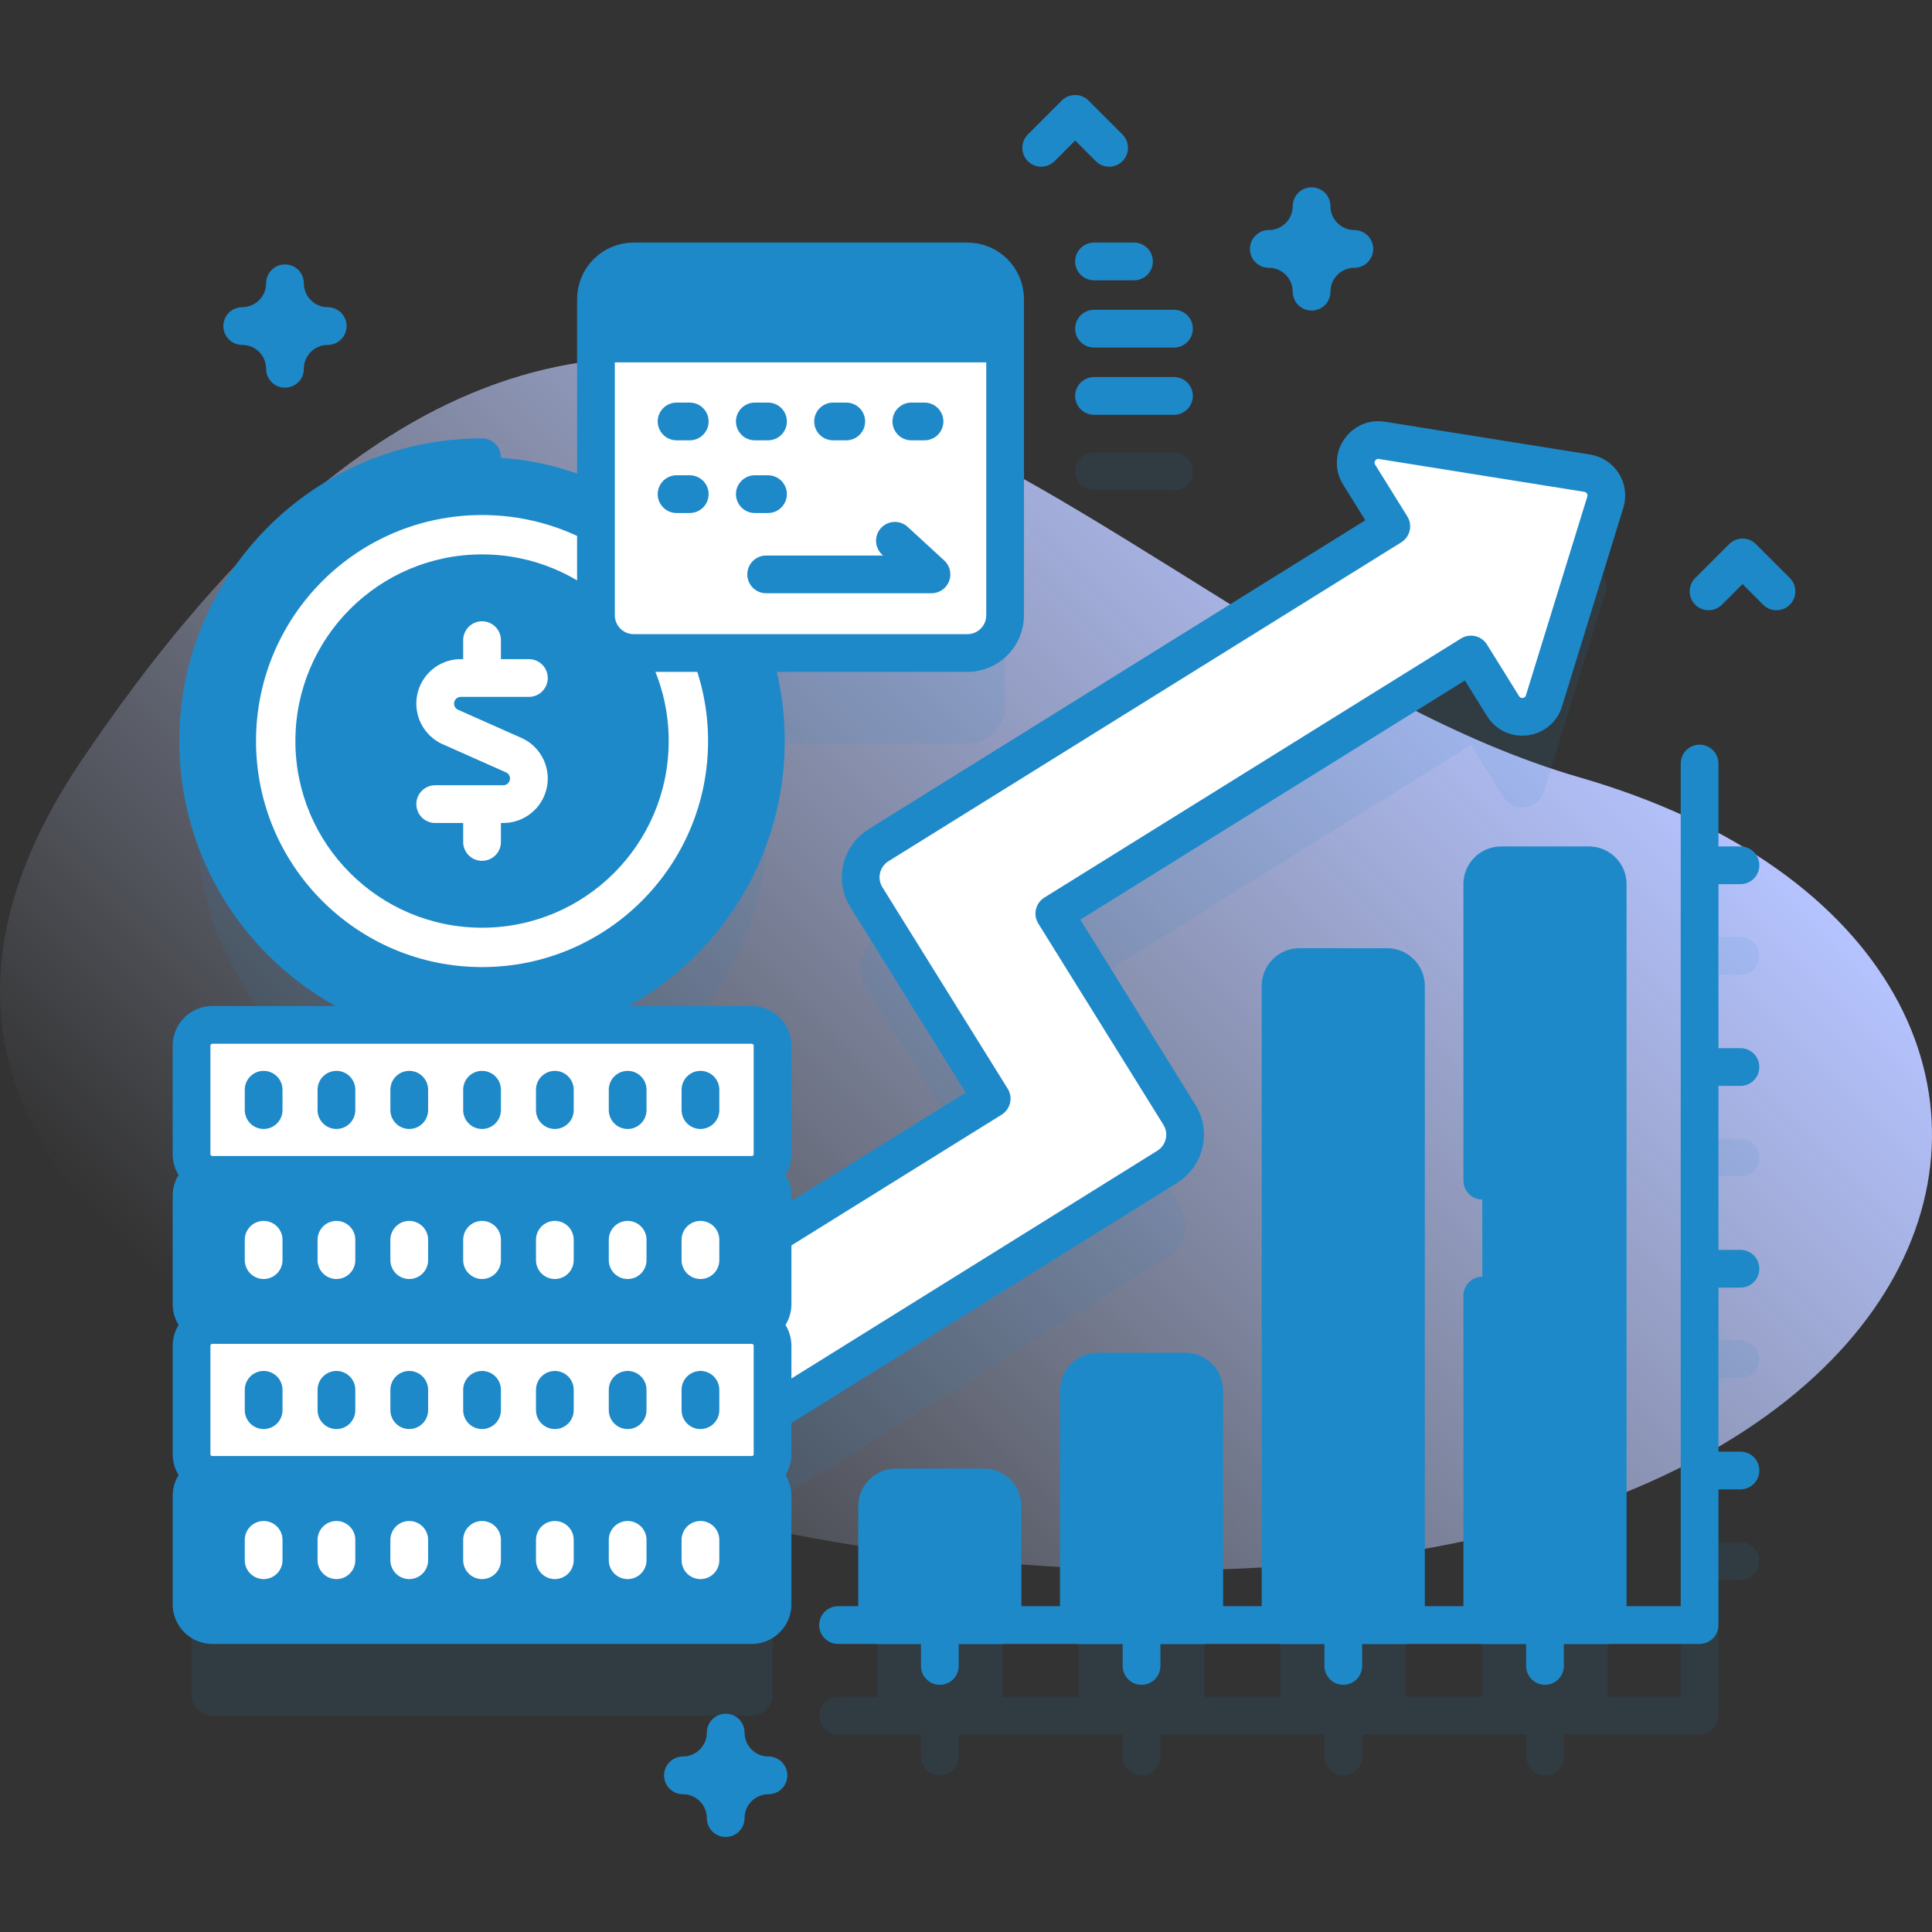
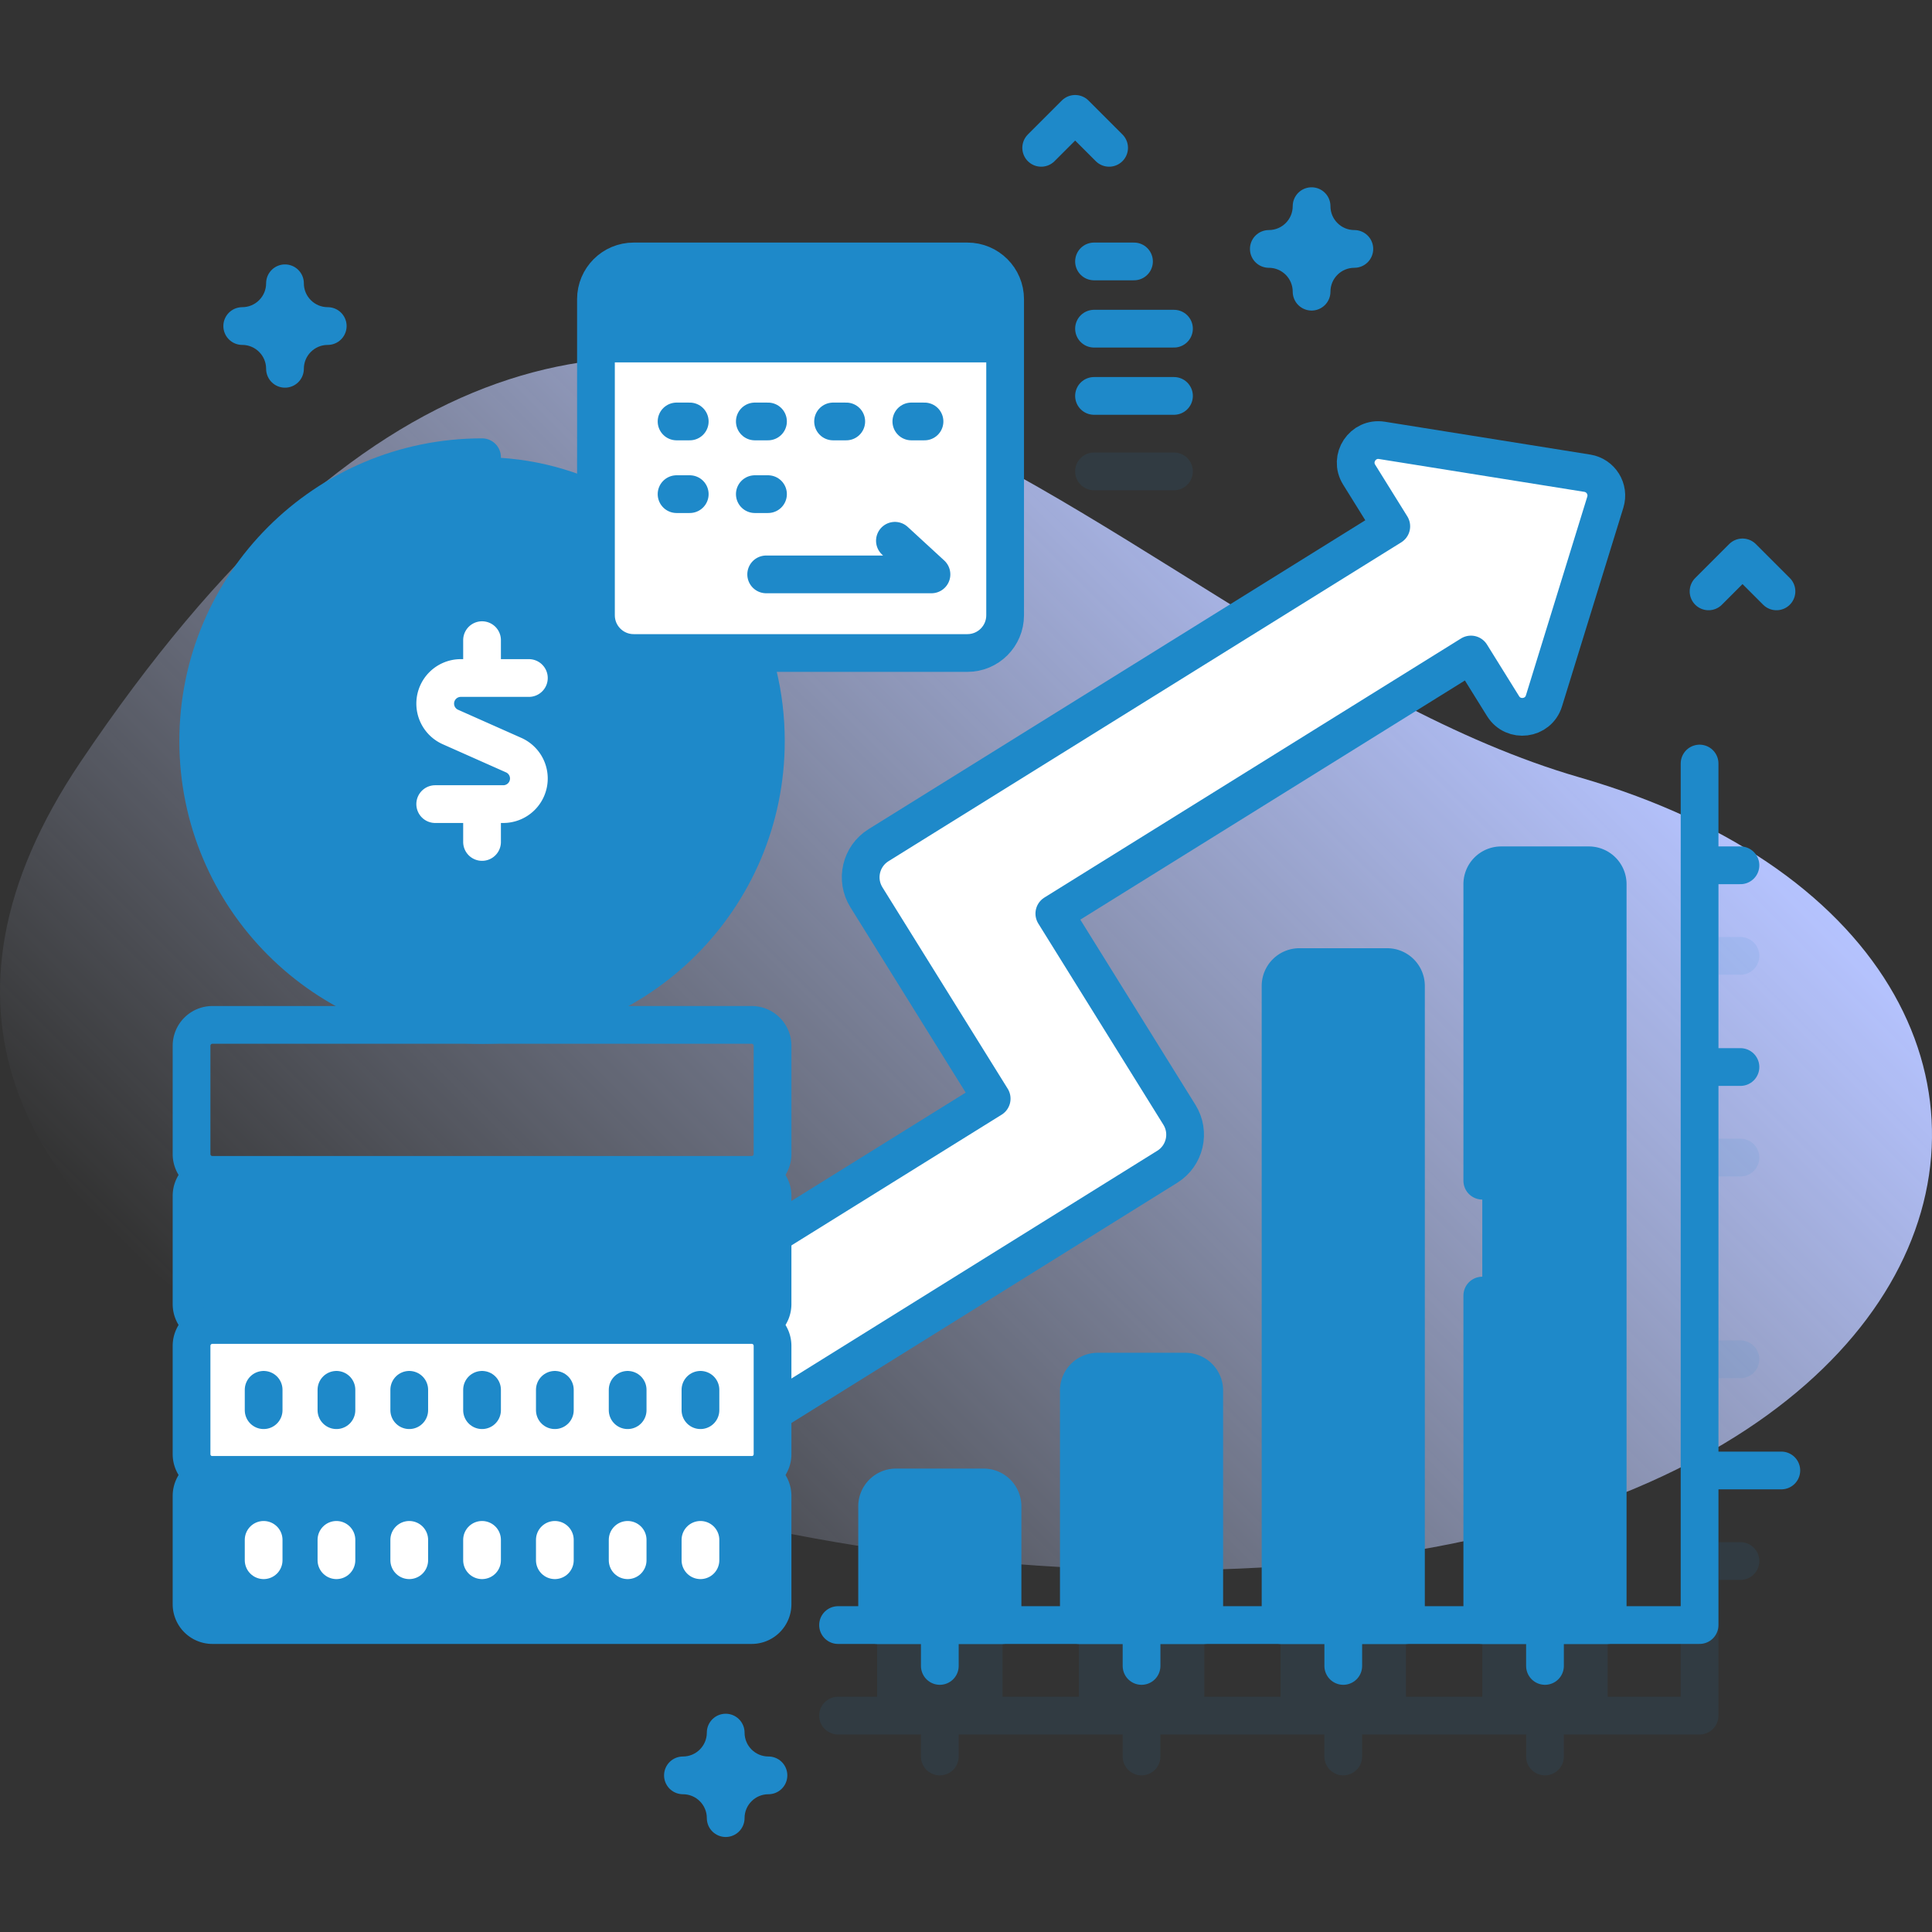
<svg xmlns="http://www.w3.org/2000/svg" version="1.1" width="512" height="512" x="0" y="0" viewBox="0 0 512 512" style="enable-background:new 0 0 512 512" xml:space="preserve" class="">
  <rect x="0" y="0" width="512" height="512" fill="#333333" stroke="none" />
  <g>
    <linearGradient id="a" x1="115.855" x2="386.038" y1="413.105" y2="142.921" gradientUnits="userSpaceOnUse">
      <stop offset="0" style="stop-color:#D0DCFF;stop-opacity:0" />
      <stop offset="1" style="stop-color:#B5C3FF" />
    </linearGradient>
    <path d="M418.604 206.014C287.562 168.12 171.922-21.954 21.313 201.961c-87.39 129.924 115.403 196.753 221.062 209.81 287.099 35.479 343.366-157.425 176.229-205.757z" style="fill:url(#a);" fill="" />
    <g style="opacity:0.1;">
      <path d="M289.926 129.922h21.19a5 5 0 1 0 0-10h-21.19a5 5 0 1 0 0 10zM461.238 311.774a5 5 0 1 0 0-10h-5.831v-43.458h5.831a5 5 0 1 0 0-10h-5.831v-21.97a5 5 0 1 0-10 0v223.313h-19.354V258.315a5 5 0 0 0-5-5h-23.231a5 5 0 0 0-5 5v191.344h-20.227V285.287a5 5 0 0 0-5-5h-23.231a5 5 0 0 0-5 5V449.66h-20.227V392.5a5 5 0 0 0-5-5h-23.231a5 5 0 0 0-5 5v57.159h-20.227V423.19a5 5 0 0 0-5-5h-23.231a5 5 0 0 0-5 5v26.469h-10.355a5 5 0 1 0 0 10h21.97v5.831a5 5 0 1 0 10 0v-5.831h43.458v5.831a5 5 0 1 0 10 0v-5.831h43.458v5.831a5 5 0 1 0 10 0v-5.831h43.458v5.831a5 5 0 1 0 10 0v-5.831h35.97a5 5 0 0 0 5-5v-35.97h5.831a5 5 0 1 0 0-10h-5.831v-43.458h5.831a5 5 0 1 0 0-10h-5.831v-43.458h5.831z" style="" fill="#1e89c9" data-original="#0000ca" />
-       <path d="m312.554 319.425-33.144-53.312 110.41-68.66 8.514 13.691c2.721 4.362 9.315 3.517 10.83-1.397l16.26-52.653c1.08-3.486-1.185-7.115-4.789-7.688l-54.405-8.701c-5.078-.814-8.761 4.724-6.041 9.086l8.514 13.691-135.895 84.508c-4.686 2.922-6.123 9.087-3.213 13.78l33.208 53.388-58.072 36.113v-10.368a5.532 5.532 0 0 0-5.532-5.532 5.532 5.532 0 0 0 5.532-5.532V301.14a5.532 5.532 0 0 0-5.532-5.532h-59.043v-1.037c35.634-5.919 62.809-36.869 62.809-74.182a75.099 75.099 0 0 0-3.709-23.334h57.111c5.523 0 10-4.477 10-10v-83.77c0-5.523-4.477-10-10-10h-88.435c-5.523 0-10 4.477-10 10v48.207a74.94 74.94 0 0 0-30.187-6.322c-41.542 0-75.219 33.677-75.219 75.219 0 37.313 27.175 68.263 62.809 74.182v1.037H56.294a5.532 5.532 0 0 0-5.532 5.532v28.699a5.532 5.532 0 0 0 5.532 5.532 5.532 5.532 0 0 0-5.532 5.532v28.699a5.532 5.532 0 0 0 5.532 5.532 5.532 5.532 0 0 0-5.532 5.532v28.699a5.532 5.532 0 0 0 5.532 5.532 5.532 5.532 0 0 0-5.532 5.532v28.699a5.532 5.532 0 0 0 5.532 5.532H199.2a5.532 5.532 0 0 0 5.532-5.532v-28.699a5.532 5.532 0 0 0-5.532-5.532 5.532 5.532 0 0 0 5.532-5.532v-11.037l104.621-65.129c4.686-2.924 6.124-9.088 3.201-13.774z" style="" fill="#1e89c9" data-original="#0000ca" />
    </g>
    <path d="m425.425 133.093-16.26 52.653c-1.515 4.914-8.11 5.759-10.83 1.397l-8.514-13.691-110.41 68.66 33.144 53.312c2.922 4.686 1.485 10.851-3.201 13.773L159.461 402.51l-13.345-38.789 116.688-72.564-33.209-53.388c-2.91-4.693-1.473-10.858 3.213-13.78l135.895-84.508-8.514-13.691c-2.721-4.362.963-9.9 6.041-9.086l54.405 8.701c3.604.573 5.869 4.202 4.79 7.688z" style="" fill="#ffffff" data-original="#ffffff" />
    <path d="m146.116 363.721 116.688-72.564-33.209-53.388c-2.91-4.693-1.473-10.858 3.213-13.78l135.895-84.508-8.514-13.691c-2.721-4.362.963-9.9 6.041-9.086l54.405 8.701c3.604.573 5.869 4.202 4.789 7.688l-16.26 52.653c-1.515 4.914-8.109 5.759-10.83 1.397l-8.514-13.691-110.411 68.66 33.144 53.312c2.922 4.686 1.485 10.851-3.201 13.773L159.461 402.51" style="stroke-width:10;stroke-linecap:round;stroke-linejoin:round;stroke-miterlimit:10;" fill="none" stroke="#1e89c9" stroke-width="10" stroke-linecap="round" stroke-linejoin="round" stroke-miterlimit="10" data-original="#0000ca" />
    <circle cx="127.747" cy="196.387" r="75.219" style="" fill="#1e89c9" data-original="#6582fd" class="" />
-     <circle cx="127.747" cy="196.387" r="59.899" style="" fill="#ffffff" data-original="#ffffff" />
    <circle cx="127.747" cy="196.387" r="49.465" style="" fill="#1e89c9" data-original="#6582fd" class="" />
    <path d="M127.747 121.168c-41.542 0-75.219 33.677-75.219 75.219s33.677 75.219 75.219 75.219 75.219-33.677 75.219-75.219c0-12.196-2.904-23.712-8.058-33.896" style="stroke-width:10;stroke-linecap:round;stroke-linejoin:round;stroke-miterlimit:10;" fill="none" stroke="#1e89c9" stroke-width="10" stroke-linecap="round" stroke-linejoin="round" stroke-miterlimit="10" data-original="#0000ca" />
    <path d="M140.158 179.68H122.12a6.784 6.784 0 0 0-6.784 6.784v0a6.784 6.784 0 0 0 4.028 6.199l16.764 7.451a6.783 6.783 0 0 1 4.028 6.199v0a6.784 6.784 0 0 1-6.784 6.784h-18.037M127.747 179.68v-10.031M127.747 223.126v-10.031" style="stroke-width:10;stroke-linecap:round;stroke-linejoin:round;stroke-miterlimit:10;" fill="none" stroke="#ffffff" stroke-width="10" stroke-linecap="round" stroke-linejoin="round" stroke-miterlimit="10" data-original="#ffffff" />
-     <path d="M199.2 311.37H56.294a5.532 5.532 0 0 1-5.532-5.532v-28.699a5.532 5.532 0 0 1 5.532-5.532H199.2a5.532 5.532 0 0 1 5.532 5.532v28.699a5.532 5.532 0 0 1-5.532 5.532z" style="" fill="#ffffff" data-original="#ffffff" />
    <path d="M199.2 311.37H56.294a5.532 5.532 0 0 1-5.532-5.532v-28.699a5.532 5.532 0 0 1 5.532-5.532H199.2a5.532 5.532 0 0 1 5.532 5.532v28.699a5.532 5.532 0 0 1-5.532 5.532z" style="stroke-width:10;stroke-linecap:round;stroke-linejoin:round;stroke-miterlimit:10;" fill="none" stroke="#1e89c9" stroke-width="10" stroke-linecap="round" stroke-linejoin="round" stroke-miterlimit="10" data-original="#0000ca" />
-     <path d="M69.867 288.79v5.396M89.16 288.79v5.396M108.454 288.79v5.396M127.747 288.79v5.396M147.041 288.79v5.396M166.334 288.79v5.396M185.627 288.79v5.396" style="stroke-width:10;stroke-linecap:round;stroke-linejoin:round;stroke-miterlimit:10;" fill="none" stroke="#1e89c9" stroke-width="10" stroke-linecap="round" stroke-linejoin="round" stroke-miterlimit="10" data-original="#6582fd" />
    <path d="M199.2 351.133H56.294a5.532 5.532 0 0 1-5.532-5.532v-28.699a5.532 5.532 0 0 1 5.532-5.532H199.2a5.532 5.532 0 0 1 5.532 5.532v28.699a5.532 5.532 0 0 1-5.532 5.532z" style="" fill="#1e89c9" data-original="#6582fd" class="" />
    <path d="M199.2 351.133H56.294a5.532 5.532 0 0 1-5.532-5.532v-28.699a5.532 5.532 0 0 1 5.532-5.532H199.2a5.532 5.532 0 0 1 5.532 5.532v28.699a5.532 5.532 0 0 1-5.532 5.532z" style="stroke-width:10;stroke-linecap:round;stroke-linejoin:round;stroke-miterlimit:10;" fill="none" stroke="#1e89c9" stroke-width="10" stroke-linecap="round" stroke-linejoin="round" stroke-miterlimit="10" data-original="#0000ca" />
-     <path d="M69.867 328.553v5.397M89.16 328.553v5.397M108.454 328.553v5.397M127.747 328.553v5.397M147.041 328.553v5.397M166.334 328.553v5.397M185.627 328.553v5.397" style="stroke-width:10;stroke-linecap:round;stroke-linejoin:round;stroke-miterlimit:10;" fill="none" stroke="#ffffff" stroke-width="10" stroke-linecap="round" stroke-linejoin="round" stroke-miterlimit="10" data-original="#ffffff" />
    <path d="M199.2 390.896H56.294a5.532 5.532 0 0 1-5.532-5.532v-28.699a5.532 5.532 0 0 1 5.532-5.532H199.2a5.532 5.532 0 0 1 5.532 5.532v28.699a5.532 5.532 0 0 1-5.532 5.532z" style="" fill="#ffffff" data-original="#ffffff" />
    <path d="M199.2 390.896H56.294a5.532 5.532 0 0 1-5.532-5.532v-28.699a5.532 5.532 0 0 1 5.532-5.532H199.2a5.532 5.532 0 0 1 5.532 5.532v28.699a5.532 5.532 0 0 1-5.532 5.532z" style="stroke-width:10;stroke-linecap:round;stroke-linejoin:round;stroke-miterlimit:10;" fill="none" stroke="#1e89c9" stroke-width="10" stroke-linecap="round" stroke-linejoin="round" stroke-miterlimit="10" data-original="#0000ca" />
    <path d="M69.867 368.316v5.397M89.16 368.316v5.397M108.454 368.316v5.397M127.747 368.316v5.397M147.041 368.316v5.397M166.334 368.316v5.397M185.627 368.316v5.397" style="stroke-width:10;stroke-linecap:round;stroke-linejoin:round;stroke-miterlimit:10;" fill="none" stroke="#1e89c9" stroke-width="10" stroke-linecap="round" stroke-linejoin="round" stroke-miterlimit="10" data-original="#6582fd" />
    <path d="M199.2 430.659H56.294a5.532 5.532 0 0 1-5.532-5.532v-28.699a5.532 5.532 0 0 1 5.532-5.532H199.2a5.532 5.532 0 0 1 5.532 5.532v28.699a5.531 5.531 0 0 1-5.532 5.532z" style="" fill="#1e89c9" data-original="#6582fd" class="" />
    <path d="M199.2 430.659H56.294a5.532 5.532 0 0 1-5.532-5.532v-28.699a5.532 5.532 0 0 1 5.532-5.532H199.2a5.532 5.532 0 0 1 5.532 5.532v28.699a5.531 5.531 0 0 1-5.532 5.532z" style="stroke-width:10;stroke-linecap:round;stroke-linejoin:round;stroke-miterlimit:10;" fill="none" stroke="#1e89c9" stroke-width="10" stroke-linecap="round" stroke-linejoin="round" stroke-miterlimit="10" data-original="#0000ca" />
    <path d="M69.867 408.08v5.396M89.16 408.08v5.396M108.454 408.08v5.396M127.747 408.08v5.396M147.041 408.08v5.396M166.334 408.08v5.396M185.627 408.08v5.396" style="stroke-width:10;stroke-linecap:round;stroke-linejoin:round;stroke-miterlimit:10;" fill="none" stroke="#ffffff" stroke-width="10" stroke-linecap="round" stroke-linejoin="round" stroke-miterlimit="10" data-original="#ffffff" />
-     <path d="M222.093 430.659h228.314M249.063 430.659v10.831M302.521 430.659v10.831M355.979 430.659v10.831M409.437 430.659v10.831M450.407 430.659V202.345M450.407 389.69h10.831M450.407 336.231h10.831M450.407 282.773h10.831M450.407 229.315h10.831" style="stroke-width:10;stroke-linecap:round;stroke-linejoin:round;stroke-miterlimit:10;" fill="none" stroke="#1e89c9" stroke-width="10" stroke-linecap="round" stroke-linejoin="round" stroke-miterlimit="10" data-original="#0000ca" />
+     <path d="M222.093 430.659h228.314M249.063 430.659v10.831M302.521 430.659v10.831M355.979 430.659v10.831M409.437 430.659v10.831M450.407 430.659V202.345M450.407 389.69h10.831h10.831M450.407 282.773h10.831M450.407 229.315h10.831" style="stroke-width:10;stroke-linecap:round;stroke-linejoin:round;stroke-miterlimit:10;" fill="none" stroke="#1e89c9" stroke-width="10" stroke-linecap="round" stroke-linejoin="round" stroke-miterlimit="10" data-original="#0000ca" />
    <path d="M265.678 430.659h-33.231v-31.47a5 5 0 0 1 5-5h23.231a5 5 0 0 1 5 5v31.47zM319.136 430.659h-33.231V368.5a5 5 0 0 1 5-5h23.231a5 5 0 0 1 5 5v62.159zM372.594 430.659h-33.231V261.287a5 5 0 0 1 5-5h23.231a5 5 0 0 1 5 5v169.372z" style="" fill="#1e89c9" data-original="#6582fd" class="" />
    <path d="M265.678 430.659h-33.231v-31.47a5 5 0 0 1 5-5h23.231a5 5 0 0 1 5 5v31.47zM319.136 430.659h-33.231V368.5a5 5 0 0 1 5-5h23.231a5 5 0 0 1 5 5v62.159zM372.594 430.659h-33.231V261.287a5 5 0 0 1 5-5h23.231a5 5 0 0 1 5 5v169.372z" style="stroke-width:10;stroke-linecap:round;stroke-linejoin:round;stroke-miterlimit:10;" fill="none" stroke="#1e89c9" stroke-width="10" stroke-linecap="round" stroke-linejoin="round" stroke-miterlimit="10" data-original="#0000ca" />
    <path d="M426.052 430.659h-33.231V234.315a5 5 0 0 1 5-5h23.231a5 5 0 0 1 5 5v196.344z" style="" fill="#1e89c9" data-original="#6582fd" class="" />
    <path d="M392.822 343.345v87.314h33.231V234.315a5 5 0 0 0-5-5h-23.231a5 5 0 0 0-5 5v78.578" style="stroke-width:10;stroke-linecap:round;stroke-linejoin:round;stroke-miterlimit:10;" fill="none" stroke="#1e89c9" stroke-width="10" stroke-linecap="round" stroke-linejoin="round" stroke-miterlimit="10" data-original="#0000ca" />
    <path d="M256.369 173.053h-88.435c-5.523 0-10-4.477-10-10v-83.77c0-5.523 4.477-10 10-10h88.435c5.523 0 10 4.477 10 10v83.77c0 5.523-4.477 10-10 10z" style="" fill="#ffffff" data-original="#ffffff" />
    <path d="M266.369 96.038V79.283c0-5.523-4.477-10-10-10h-88.435c-5.523 0-10 4.477-10 10v16.755h108.435z" style="" fill="#1e89c9" data-original="#6582fd" class="" />
    <path d="M256.369 173.053h-88.435c-5.523 0-10-4.477-10-10v-83.77c0-5.523 4.477-10 10-10h88.435c5.523 0 10 4.477 10 10v83.77c0 5.523-4.477 10-10 10zM289.926 104.922h21.19M289.926 87.103h21.19M289.926 69.283h10.595" style="stroke-width:10;stroke-linecap:round;stroke-linejoin:round;stroke-miterlimit:10;" fill="none" stroke="#1e89c9" stroke-width="10" stroke-linecap="round" stroke-linejoin="round" stroke-miterlimit="10" data-original="#0000ca" />
    <path d="M179.298 111.69h3.493M200.036 111.69h3.493M220.774 111.69h3.493M241.513 111.69h3.492M179.298 130.954h3.493M200.036 130.954h3.493M203.045 152.219h43.805l-9.689-8.91M192.317 459.157c0 6.259-5.074 11.333-11.333 11.333 6.259 0 11.333 5.074 11.333 11.333 0-6.259 5.074-11.333 11.333-11.333-6.259 0-11.333-5.074-11.333-11.333zM75.524 75.073c0 6.259-5.074 11.333-11.333 11.333 6.259 0 11.333 5.074 11.333 11.333 0-6.259 5.074-11.333 11.333-11.333-6.259 0-11.333-5.074-11.333-11.333zM347.583 54.635c0 6.259-5.074 11.333-11.333 11.333 6.259 0 11.333 5.074 11.333 11.333 0-6.259 5.074-11.333 11.333-11.333-6.259.001-11.333-5.074-11.333-11.333zM293.926 39.176l-9-9-9 9M470.784 156.719l-9-9-9 9" style="stroke-width:10;stroke-linecap:round;stroke-linejoin:round;stroke-miterlimit:10;" fill="none" stroke="#1e89c9" stroke-width="10" stroke-linecap="round" stroke-linejoin="round" stroke-miterlimit="10" data-original="#6582fd" />
  </g>
</svg>